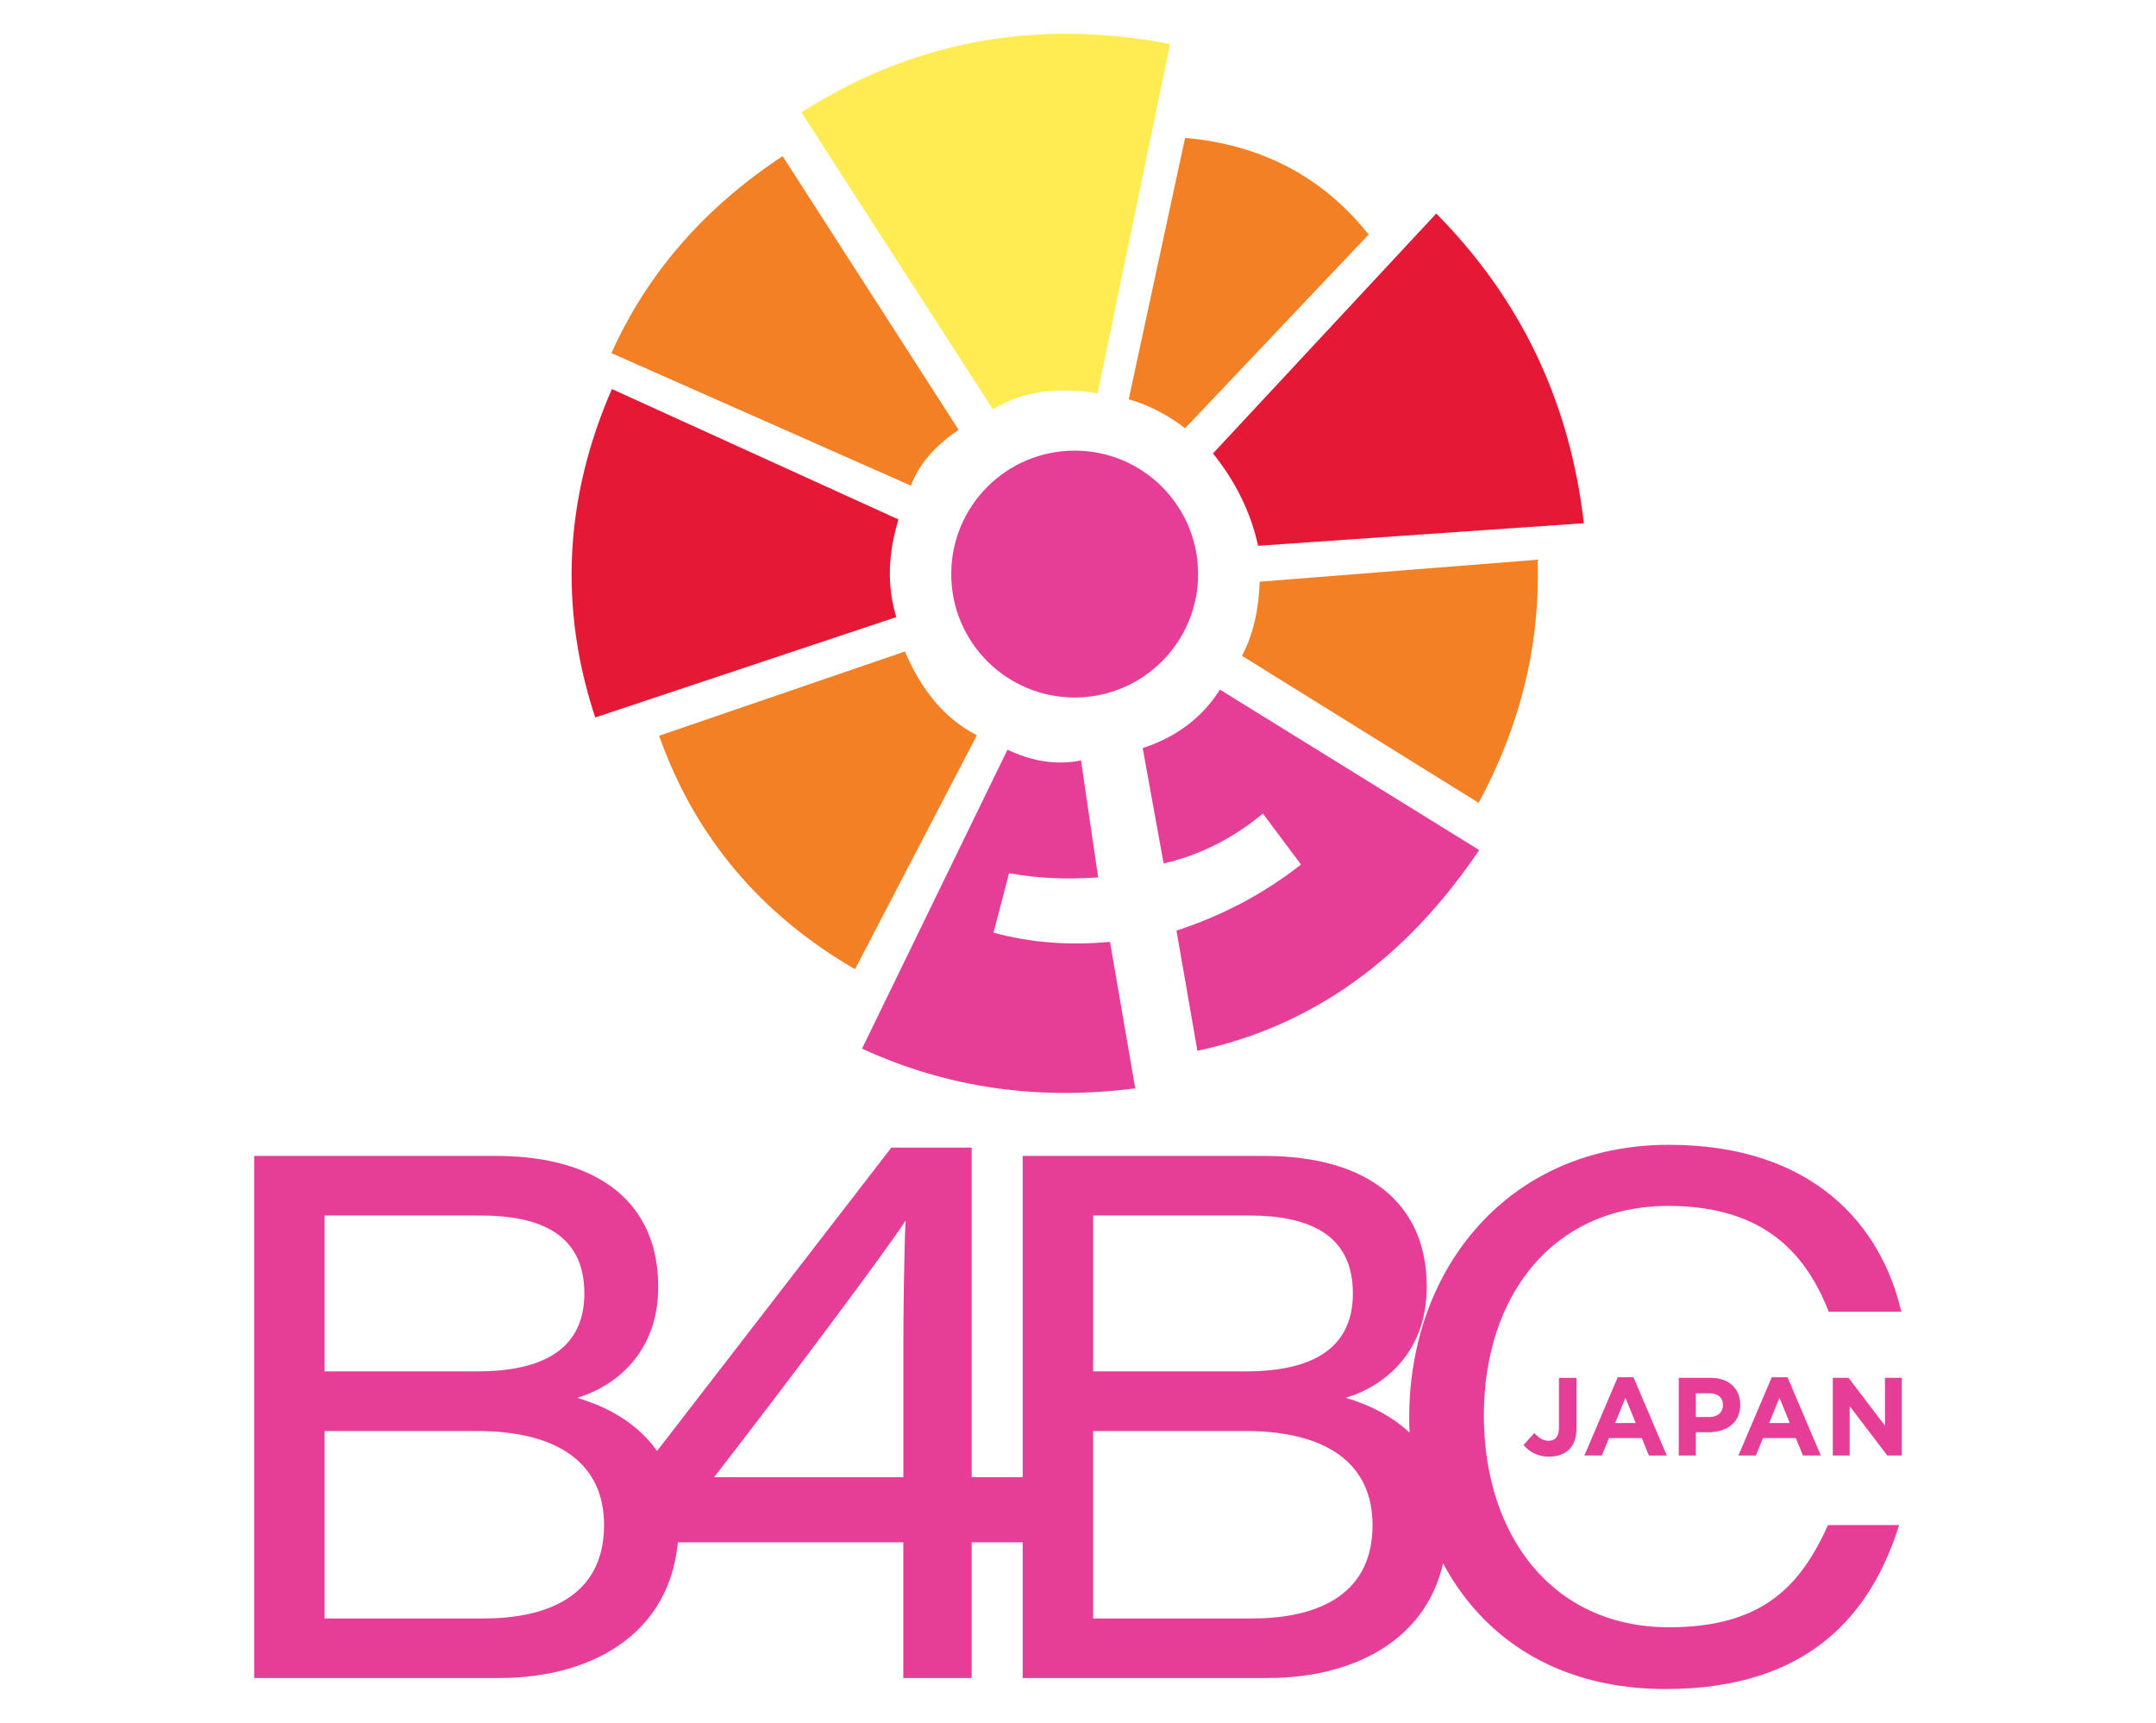
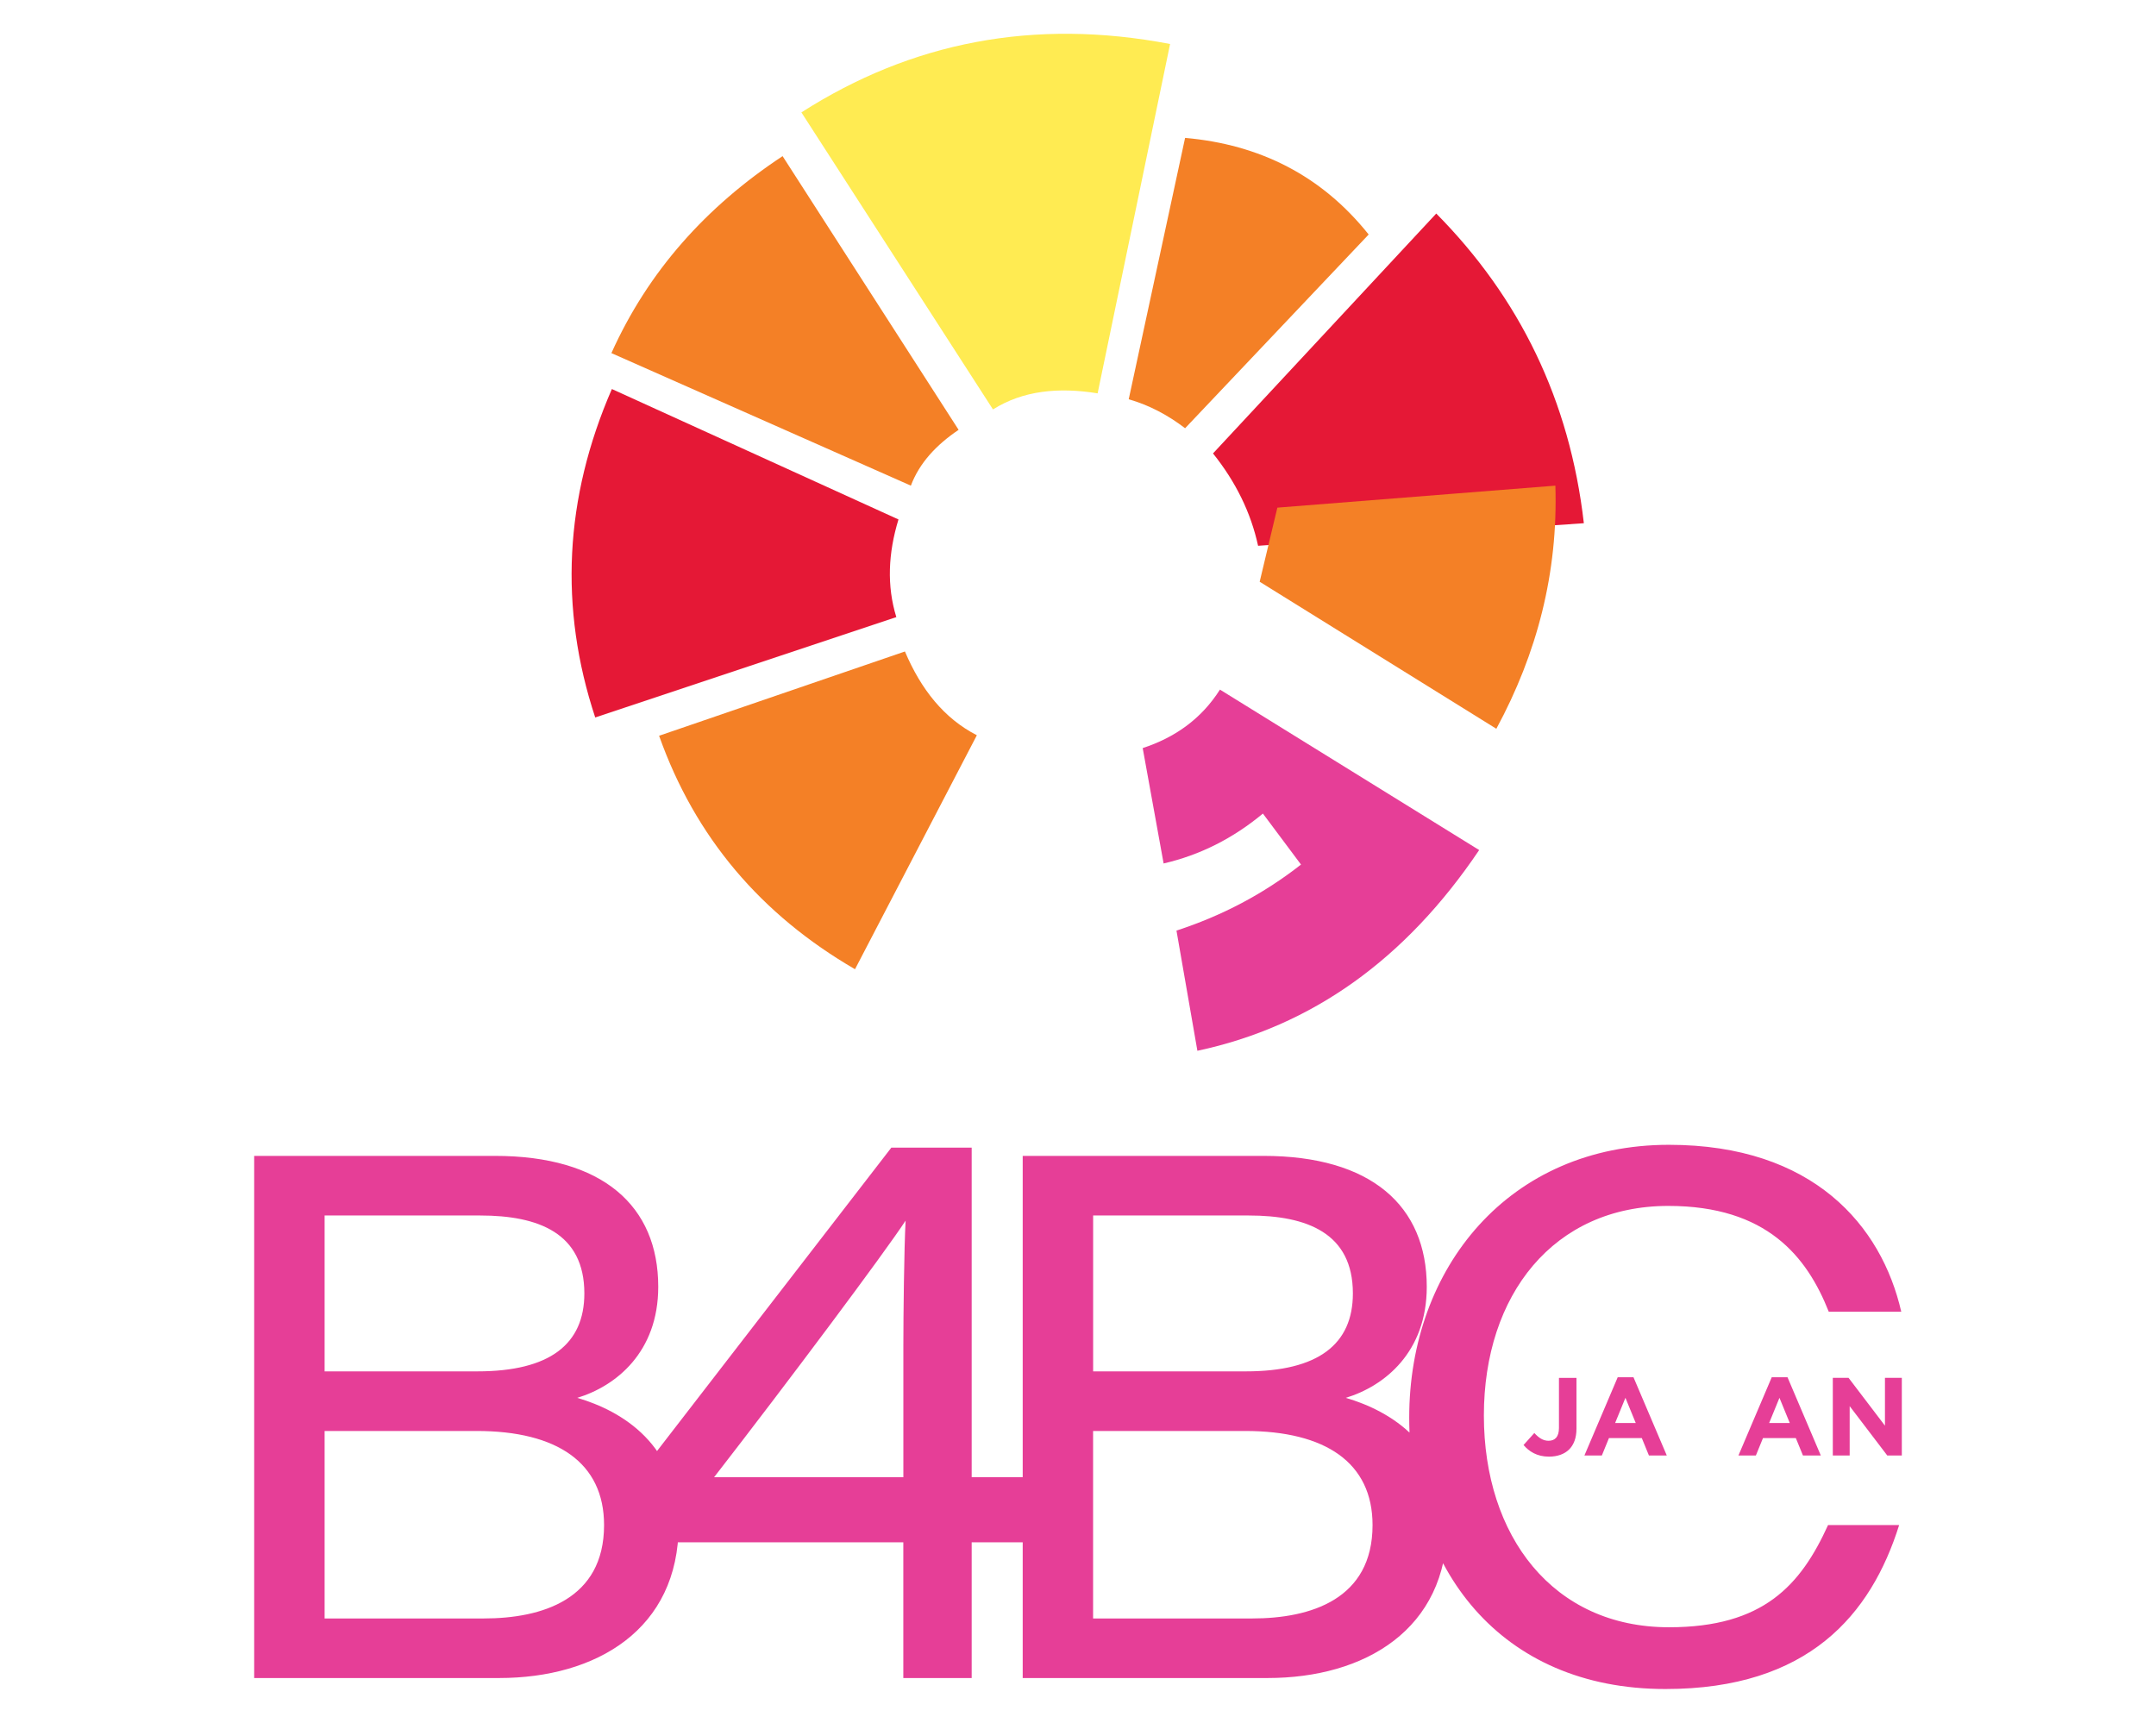
<svg xmlns="http://www.w3.org/2000/svg" version="1.1" viewBox="0 0 499.86 399.44">
  <defs>
    <style> .cls-1 { fill: #e51836; } .cls-2 { fill: #ffeb52; } .cls-3 { fill: #e63e97; } .cls-4 { fill: #f48026; } .cls-5 { display: none; } </style>
  </defs>
  <g>
    <g id="B4BC_x5F_JAPAN_x5F_BLACK_x5F_V" class="cls-5">
      <g>
        <g>
          <path id="B4BC" d="M67.86,366.89v-121.06h55.82c24.97,0,37.86,11.59,37.86,30.35,0,15.17-9.79,23.02-18.77,25.75,10.45,3.07,23.5,10.91,23.5,29.5,0,24.21-19.1,35.46-41.62,35.46h-56.8ZM84.18,295.79h35.42c16.81,0,24.81-6.31,24.81-18.07,0-13.98-10.61-18.07-24.15-18.07h-36.07v36.15ZM84.18,353.08h36.89c13.55,0,27.91-4.43,27.91-21.65,0-14.49-10.93-21.82-29.54-21.82h-35.25v43.48ZM156.72,320.13l58.86-76.22h18.63v76.4h17.94l-2.09,15.1h-15.85v31.47h-15.85v-31.47h-61.64v-15.28ZM218.36,320.32v-30.56c0-6.91.17-22.38.52-28.92-4.88,7.46-27.17,37.29-44.4,59.49h43.88ZM246.03,366.89v-121.06h55.82c24.97,0,37.86,11.59,37.86,30.35,0,15.17-9.79,23.02-18.77,25.75,10.45,3.07,23.5,10.91,23.5,29.5,0,24.21-19.1,35.46-41.62,35.46h-56.8ZM262.36,295.79h35.42c16.81,0,24.81-6.31,24.81-18.07,0-13.98-10.61-18.07-24.15-18.07h-36.07v36.15ZM262.36,353.08h36.88c13.55,0,27.91-4.43,27.91-21.65,0-14.49-10.94-21.82-29.54-21.82h-35.25v43.48ZM432.92,281.98c-5.06-12.79-14.36-24.55-37.21-24.55-26.6,0-42.76,20.63-42.76,48.59s16,49.1,42.92,49.1c21.87,0,30.52-9.72,36.88-23.7h16.48c-6.53,20.8-21.05,38.02-54.18,38.02-38.52,0-59.41-28.13-59.41-62.92s23.18-63.26,60.22-63.26c33.46,0,49.29,18.76,53.86,38.7h-16.81Z" />
          <g>
            <path d="M184,409.9l4.17-4.64c1.72,1.89,3.4,3.01,5.5,3.01,2.49,0,4.04-1.5,4.04-4.99v-19.39h6.79v19.69c0,3.57-1.03,6.23-2.84,8.04s-4.56,2.79-7.83,2.79c-4.69,0-7.78-2.06-9.85-4.52Z" />
            <path d="M220.5,383.67h6.11l12.9,30.31h-6.92l-2.75-6.75h-12.73l-2.75,6.75h-6.75l12.9-30.31ZM227.47,401.38l-4-9.76-4,9.76h8Z" />
            <path d="M244.15,383.88h12.3c7.18,0,11.52,4.26,11.52,10.41v.09c0,6.97-5.42,10.58-12.17,10.58h-5.03v9.03h-6.62v-30.1ZM256.02,399.06c3.31,0,5.25-1.98,5.25-4.56v-.09c0-2.97-2.06-4.56-5.38-4.56h-5.12v9.2h5.25Z" />
            <path d="M280.19,383.67h6.11l12.9,30.31h-6.92l-2.75-6.75h-12.73l-2.75,6.75h-6.75l12.9-30.31ZM287.15,401.38l-4-9.76-4,9.76h8Z" />
            <path d="M303.84,383.88h6.11l14.1,18.53v-18.53h6.54v30.1h-5.63l-14.58-19.13v19.13h-6.54v-30.1Z" />
          </g>
        </g>
        <g>
-           <circle cx="258.08" cy="110.93" r="28.62" />
          <path d="M263.4,69.03l16.8-81c-31.56-6.04-59.98-.45-85.48,15.86l44.42,68.87c6.93-4.37,15.18-5.2,24.26-3.73Z" />
          <path d="M283.68,77.11l42.56-44.92c-10.91-13.68-25.28-20.88-42.56-22.4l-13.07,60.6c4.76,1.37,9.09,3.67,13.07,6.72Z" />
          <path d="M300.61,104.36l75.53-5.23c-3.27-28.52-14.94-52.3-34.22-71.8l-51.76,55.62c5.28,6.59,8.78,13.73,10.45,21.4Z" />
          <path d="M300.98,112.7c-.22,6.45-1.47,12.25-4.11,17.17l54.87,34.09c9.46-17.48,14.32-36.19,13.69-56.37l-64.46,5.1Z" />
          <path d="M273.85,151.28l4.85,26.75c8.45-1.95,16.11-5.83,23.02-11.57l8.83,11.82c-8.69,6.82-18.33,11.88-28.87,15.31l4.85,27.87c26.55-5.65,48.29-21.25,65.33-46.54l-60.1-37.2c-4.33,6.82-10.46,11.12-17.92,13.56Z" />
          <path d="M239.26,194.08l3.61-13.81c6.42,1.22,13.34,1.49,20.66,1l-3.98-27.13c-5.78,1.17-11.45.17-17.05-2.49l-33.72,69.31c19.69,9.09,40.82,12.11,63.34,9.21l-5.85-33.97c-9.25.87-18.26.25-27-2.12Z" />
-           <path d="M218.73,128.88l-56.99,19.54c8.36,23.58,23.66,41.5,45.42,54.13l28.25-54.25c-7.59-3.89-12.94-10.62-16.67-19.41Z" />
          <path d="M217.24,98.27l-66.45-30.24c-11.02,25.34-12.26,50.73-3.86,76.15l69.81-23.27c-2.24-7.26-1.89-14.83.5-22.65Z" />
          <path d="M231.17,77.49l-40.81-63.46c-17.78,11.73-31.21,26.8-39.69,45.67l69.43,30.73c1.96-5.21,5.84-9.42,11.07-12.94Z" />
        </g>
      </g>
    </g>
    <g id="B4BC_x5F_JAPAN_x5F_FULL_x5F_V">
      <g>
        <g>
          <path id="B4BC-2" data-name="B4BC" class="cls-3" d="M58.93,389.06v-121.06h55.82c24.97,0,37.86,11.59,37.86,30.35,0,15.17-9.79,23.02-18.77,25.75,10.45,3.07,23.5,10.91,23.5,29.5,0,24.21-19.1,35.46-41.62,35.46h-56.8ZM75.25,317.96h35.42c16.81,0,24.81-6.31,24.81-18.07,0-13.98-10.61-18.07-24.15-18.07h-36.07v36.15ZM75.25,375.25h36.89c13.55,0,27.91-4.43,27.91-21.65,0-14.49-10.93-21.82-29.54-21.82h-35.25v43.48ZM147.79,342.31l58.86-76.22h18.63v76.4h17.94l-2.09,15.1h-15.85v31.47h-15.85v-31.47h-61.64v-15.28ZM209.44,342.49v-30.56c0-6.91.17-22.38.52-28.92-4.88,7.46-27.17,37.29-44.4,59.49h43.88ZM237.11,389.06v-121.06h55.82c24.97,0,37.86,11.59,37.86,30.35,0,15.17-9.79,23.02-18.77,25.75,10.45,3.07,23.5,10.91,23.5,29.5,0,24.21-19.1,35.46-41.62,35.46h-56.8ZM253.43,317.96h35.42c16.81,0,24.81-6.31,24.81-18.07,0-13.98-10.61-18.07-24.15-18.07h-36.07v36.15ZM253.43,375.25h36.88c13.55,0,27.91-4.43,27.91-21.65,0-14.49-10.94-21.82-29.54-21.82h-35.25v43.48ZM424,304.15c-5.06-12.79-14.36-24.55-37.21-24.55-26.6,0-42.76,20.63-42.76,48.59s16,49.1,42.92,49.1c21.87,0,30.52-9.72,36.88-23.7h16.48c-6.53,20.8-21.05,38.02-54.18,38.02-38.52,0-59.41-28.13-59.41-62.92s23.18-63.26,60.22-63.26c33.46,0,49.29,18.76,53.86,38.7h-16.81Z" />
          <g>
            <path class="cls-3" d="M353.23,335.03l2.5-2.78c1.03,1.13,2.03,1.8,3.29,1.8,1.49,0,2.42-.9,2.42-2.98v-11.6h4.06v11.78c0,2.14-.62,3.73-1.7,4.81s-2.73,1.67-4.68,1.67c-2.8,0-4.66-1.24-5.89-2.7Z" />
            <path class="cls-3" d="M375.07,319.33h3.65l7.72,18.14h-4.14l-1.65-4.04h-7.62l-1.65,4.04h-4.04l7.72-18.14ZM379.24,329.93l-2.39-5.84-2.39,5.84h4.79Z" />
-             <path class="cls-3" d="M389.22,319.46h7.36c4.3,0,6.89,2.55,6.89,6.23v.05c0,4.17-3.24,6.33-7.28,6.33h-3.01v5.4h-3.96v-18.01ZM396.32,328.55c1.98,0,3.14-1.18,3.14-2.73v-.05c0-1.78-1.23-2.73-3.22-2.73h-3.06v5.51h3.14Z" />
            <path class="cls-3" d="M410.78,319.33h3.65l7.72,18.14h-4.14l-1.65-4.04h-7.62l-1.65,4.04h-4.04l7.72-18.14ZM414.95,329.93l-2.39-5.84-2.39,5.84h4.79Z" />
            <path class="cls-3" d="M424.93,319.46h3.65l8.44,11.09v-11.09h3.91v18.01h-3.37l-8.72-11.45v11.45h-3.91v-18.01Z" />
          </g>
        </g>
        <g>
-           <circle class="cls-3" cx="249.16" cy="133.1" r="28.62" />
          <path class="cls-2" d="M254.48,91.2l16.8-81c-31.56-6.04-59.98-.45-85.48,15.86l44.42,68.87c6.93-4.37,15.18-5.2,24.26-3.73Z" />
          <path class="cls-4" d="M274.76,99.29l42.56-44.92c-10.91-13.68-25.28-20.88-42.56-22.4l-13.07,60.6c4.76,1.37,9.09,3.67,13.07,6.72Z" />
          <path class="cls-1" d="M291.68,126.54l75.53-5.23c-3.27-28.52-14.94-52.3-34.22-71.8l-51.76,55.62c5.28,6.59,8.78,13.73,10.45,21.4Z" />
-           <path class="cls-4" d="M292.05,134.88c-.22,6.45-1.47,12.25-4.11,17.17l54.87,34.09c9.46-17.48,14.32-36.19,13.69-56.37l-64.46,5.1Z" />
+           <path class="cls-4" d="M292.05,134.88l54.87,34.09c9.46-17.48,14.32-36.19,13.69-56.37l-64.46,5.1Z" />
          <path class="cls-3" d="M264.93,173.45l4.85,26.75c8.45-1.95,16.11-5.83,23.02-11.57l8.83,11.82c-8.69,6.82-18.33,11.88-28.87,15.31l4.85,27.87c26.55-5.65,48.29-21.25,65.33-46.54l-60.1-37.2c-4.33,6.82-10.46,11.12-17.92,13.56Z" />
-           <path class="cls-3" d="M230.34,216.25l3.61-13.81c6.42,1.22,13.34,1.49,20.66,1l-3.98-27.13c-5.78,1.17-11.45.17-17.05-2.49l-33.72,69.31c19.69,9.09,40.82,12.11,63.34,9.21l-5.85-33.97c-9.25.87-18.26.25-27-2.12Z" />
          <path class="cls-4" d="M209.8,151.05l-56.99,19.54c8.36,23.58,23.66,41.5,45.42,54.13l28.25-54.25c-7.59-3.89-12.94-10.62-16.67-19.41Z" />
          <path class="cls-1" d="M208.31,120.44l-66.45-30.24c-11.02,25.34-12.26,50.73-3.86,76.15l69.81-23.27c-2.24-7.26-1.89-14.83.5-22.65Z" />
          <path class="cls-4" d="M222.25,99.66l-40.81-63.46c-17.78,11.73-31.21,26.8-39.69,45.67l69.43,30.73c1.96-5.21,5.84-9.42,11.07-12.94Z" />
        </g>
      </g>
    </g>
  </g>
</svg>